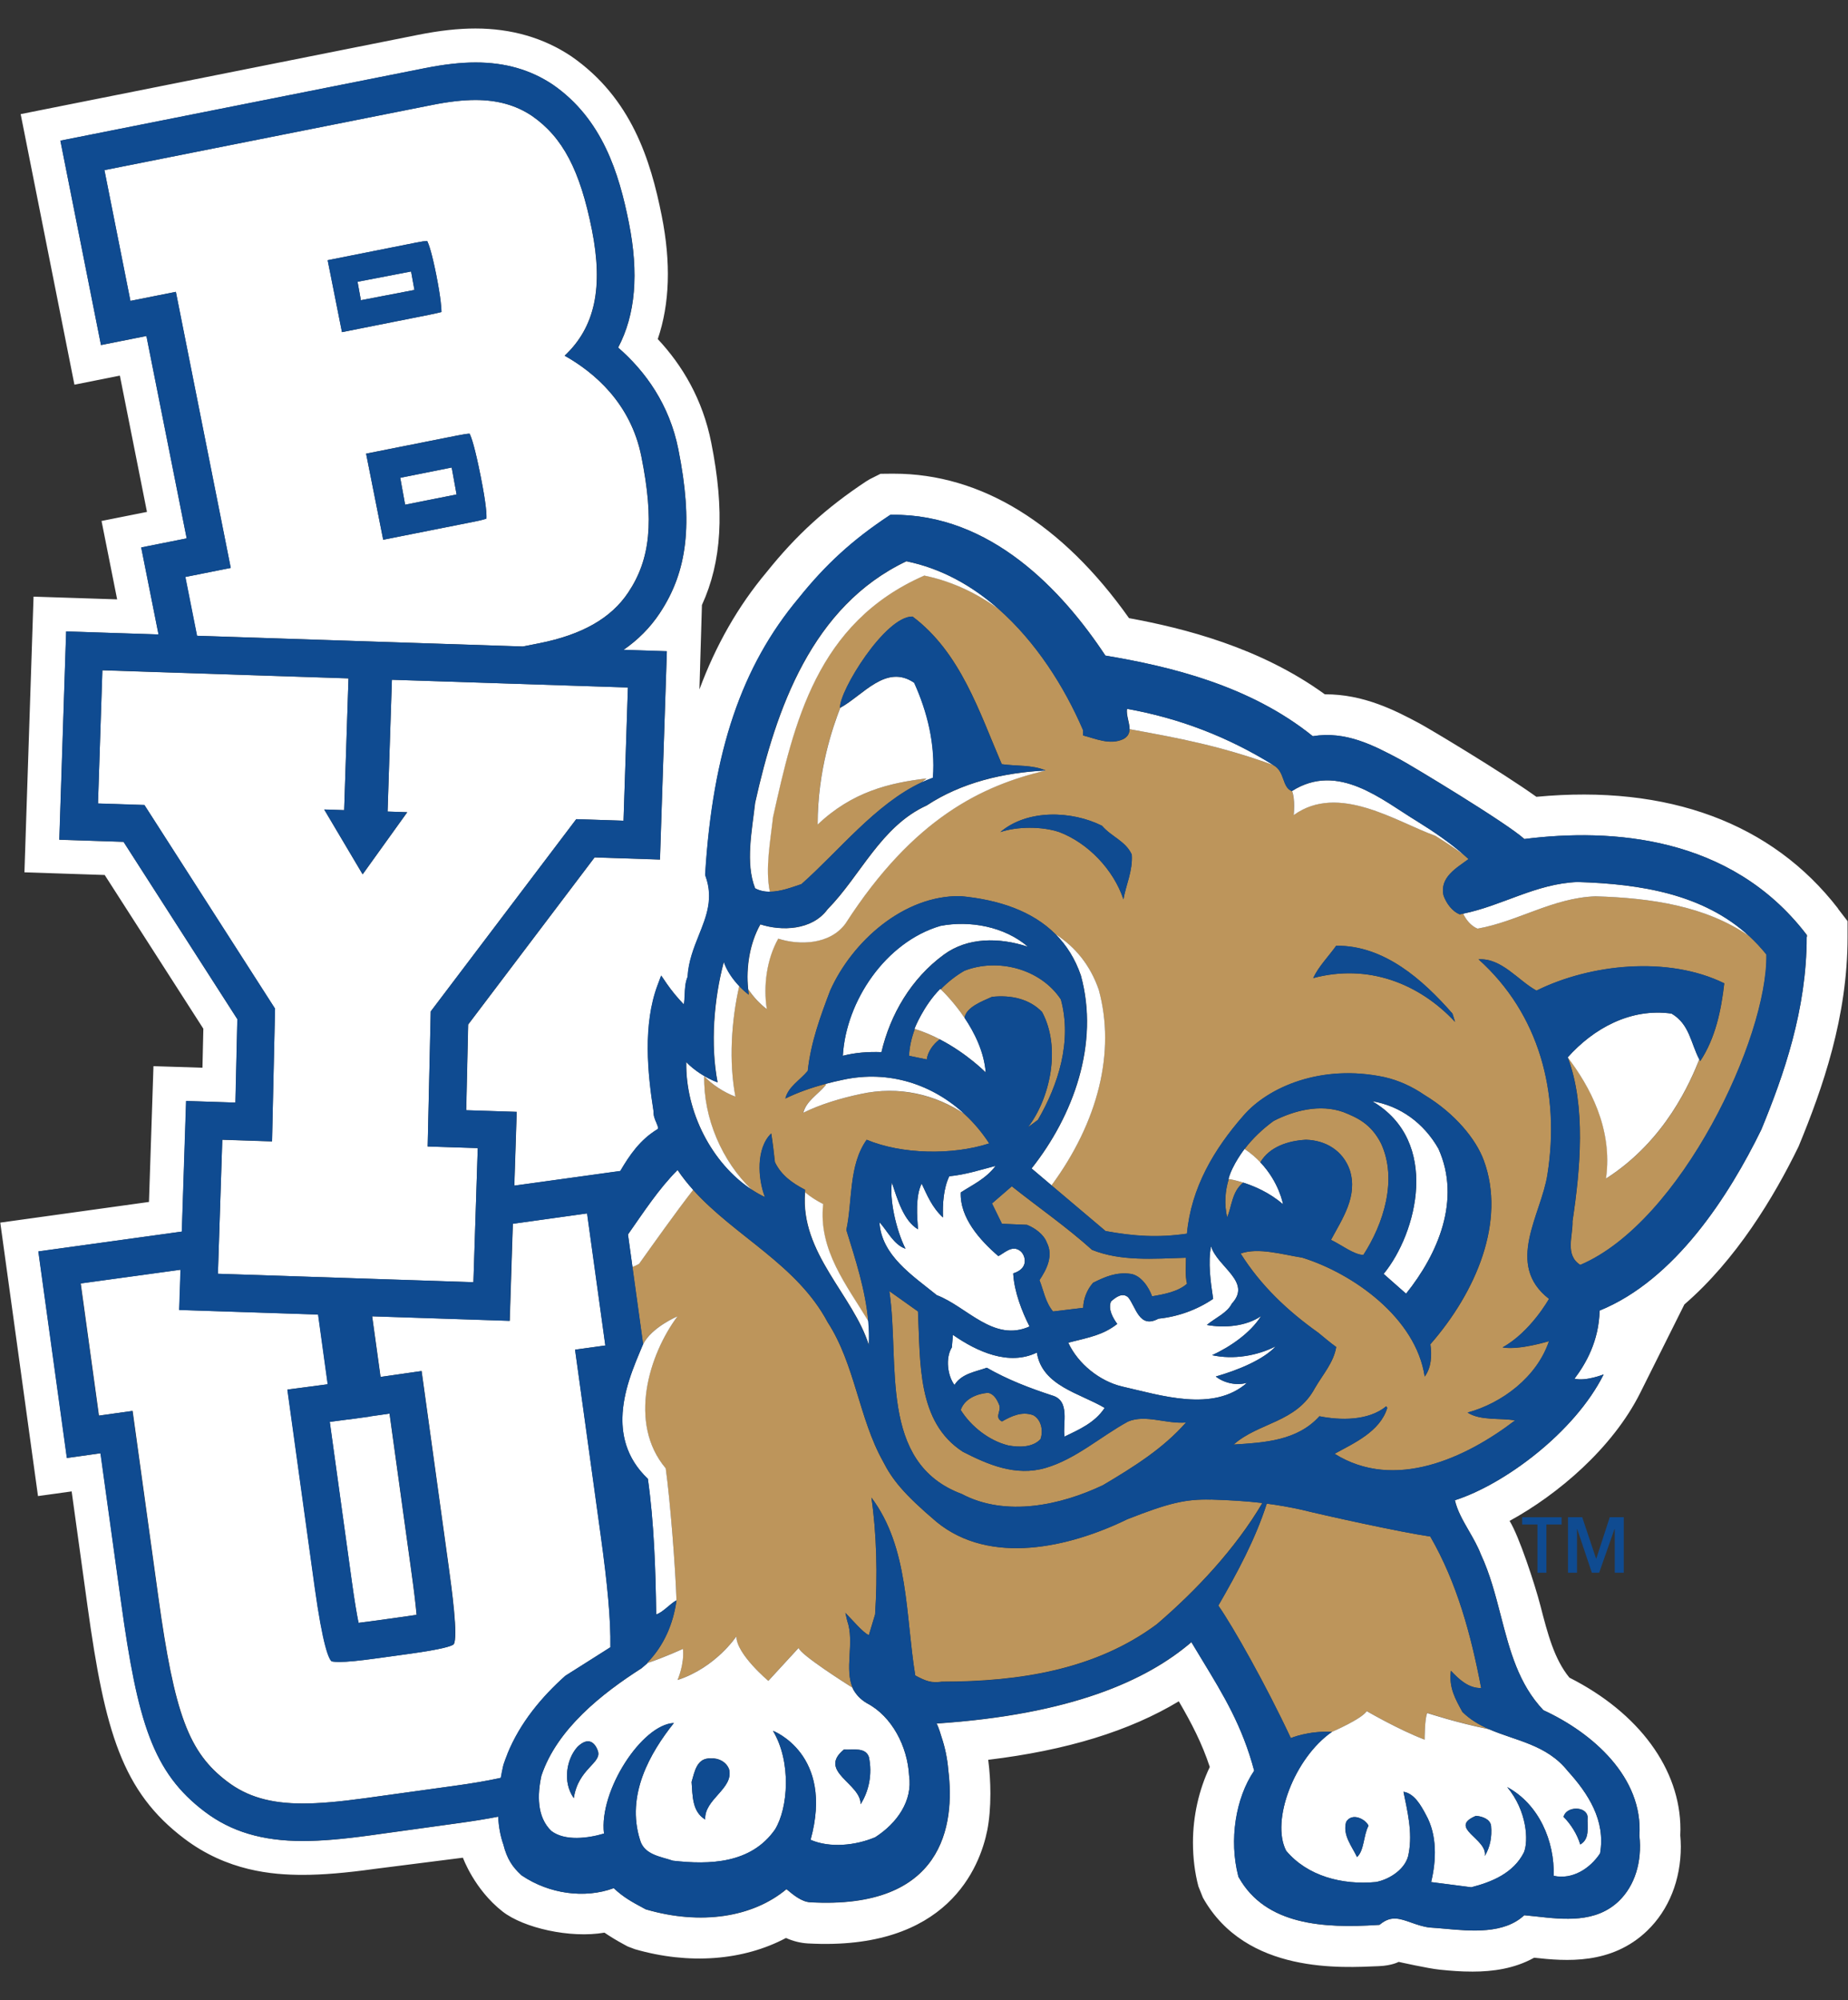
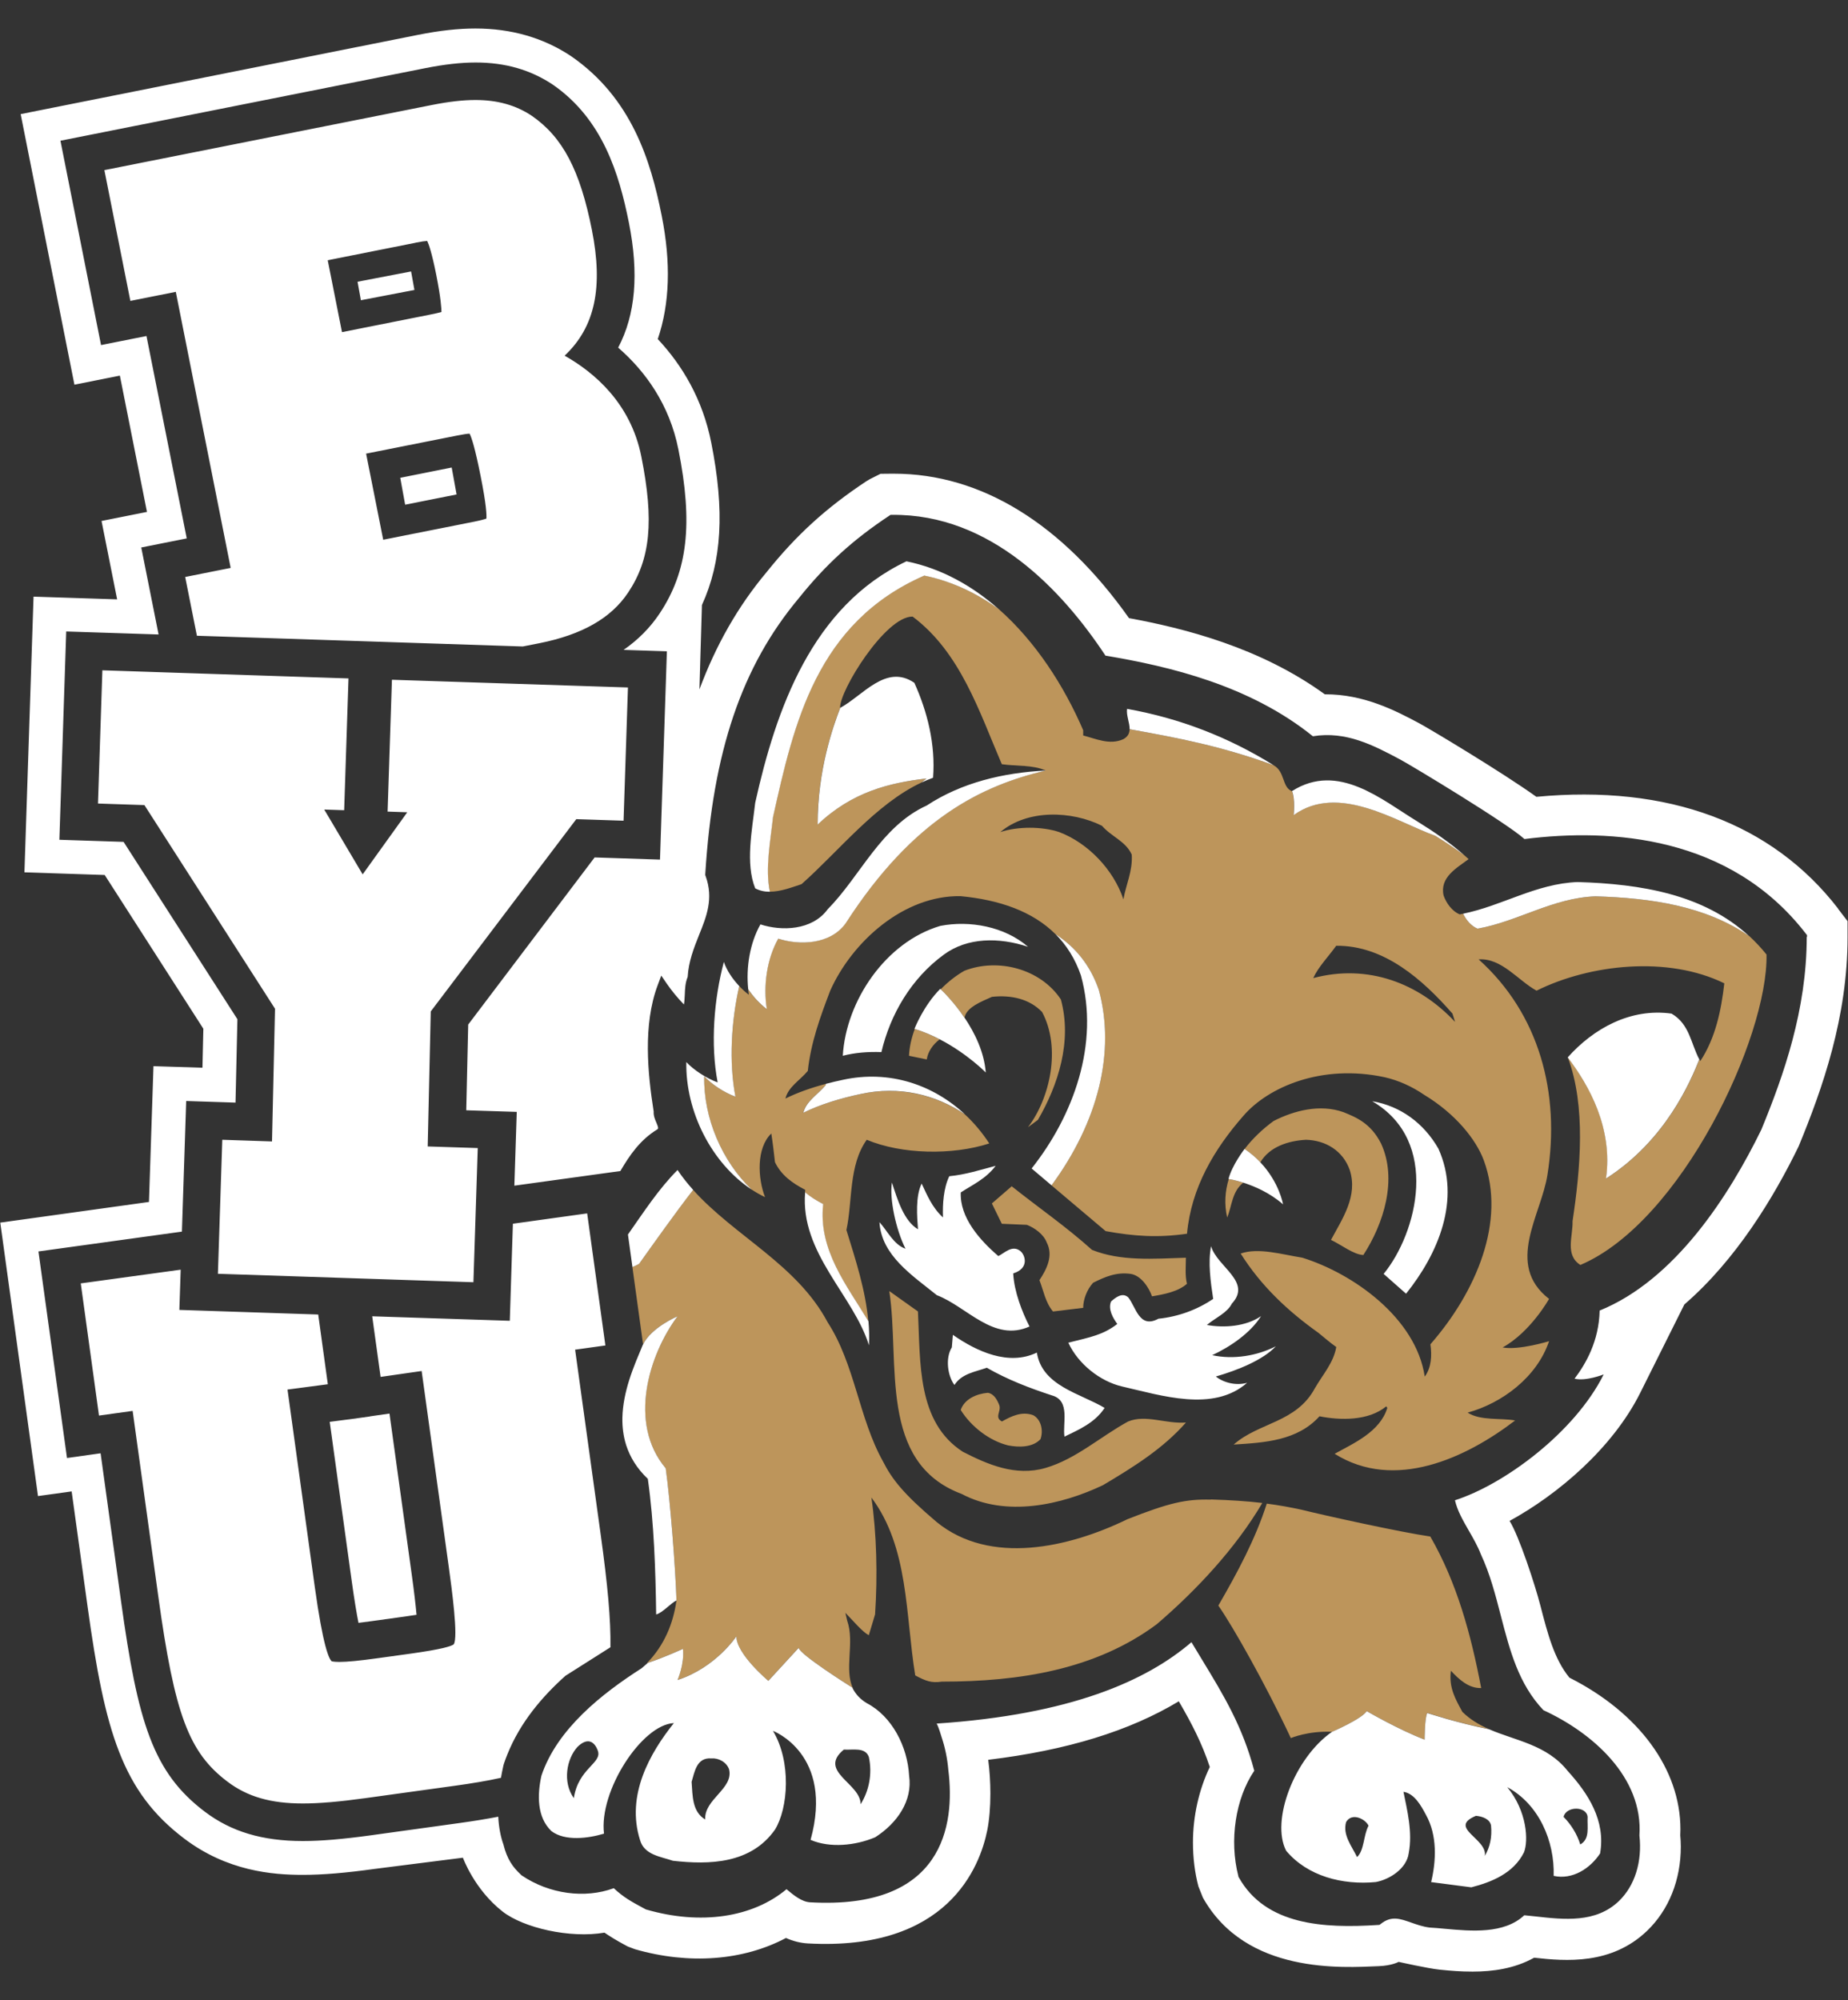
<svg xmlns="http://www.w3.org/2000/svg" id="a" viewBox="0 0 332.7 360">
  <rect x="0" y="0" width="332.7" height="360" fill="#333333" stroke="none" />
  <defs>
    <style>
      .b {
        fill: #bd955b;
      }

      .c {
        fill: #fff;
      }

      .d {
        fill: #0f4b91;
      }
    </style>
  </defs>
  <path class="b" d="M314.9,168.48c-7.8-5.4-17.67-6.86-27.67-7.15-7.71.28-13.89,4.51-21.22,5.82-1.16-.47-2.06-1.57-2.6-2.69h0c-.2.03-.4.08-.6.12-1.41-.56-2.44-2.06-2.91-3.38-.75-3.28,2.35-4.96,4.5-6.57-.26-.24-.53-.48-.81-.72-1.69-1.24-3.45-2.4-5.19-3.48-7.04-2.53-17.42-9.55-25.5-3.73,0,0,.29-2.94-.31-4.3-1.81-.68-1.21-3.53-3.32-4.67-9.68-3.53-17.23-4.91-25.91-6.48h0c-.01.7-.27,1.33-1.12,1.79-2.44,1.13-4.98-.09-7.23-.66v-.94c-3.41-7.92-8.52-15.92-15.23-21.83h0c-2.99-2.16-6.25-3.9-9.78-5.07-1.18-.39-2.38-.71-3.62-.96-19.41,8.49-23.46,26.57-27.23,43.47-.48,4.29-1.45,9.27-.57,13.45,1.95,0,3.99-.79,5.72-1.36,6.68-5.91,13.37-14.45,21.61-18.3.28-.25.57-.49.86-.72-6.7.79-13.38,2.41-19.59,8.3,0-9.82,2.77-17.6,4.07-21.01-.18-3.01,8.16-16.52,13.05-16.43,8.64,6.47,12.02,17.18,16.06,26.57,2.63.38,5.54.09,7.88,1.13-11.34,2.69-23.74,8.46-36.04,27.54-2.82,3.84-8.36,3.94-12.11,2.72-2.06,3.66-2.72,8.45-2.06,12.68-1.21-.91-2.41-2.17-3.33-3.55,0-.01,0-.02-.01-.03.03.34.08.67.13,1.01-.59-.44-1.18-.98-1.73-1.56-1.44,6.3-1.89,13.65-.7,19.9-2.05-.75-4.31-2.26-5.62-3.66-.14,7.55,3.22,15.3,8.53,20.37.79.51,1.59.98,2.43,1.37-1.31-3.37-1.6-8.82,1.13-11.45.28,1.78.47,3.47.66,5.16,1.14,2.36,3.1,3.76,5.45,4.98-.02.15-.02.3-.04.45h0c.94.82,2.04,1.49,3.24,2.11-.9,8.28,4.27,14.65,8.15,21.1h0c-.48-5.58-2.3-11.13-3.94-16.43,1.13-5.16.37-11.64,3.66-16.24,6.29,2.63,15.4,2.82,22.06.66-1.25-1.92-2.72-3.68-4.37-5.21-5.32-3.59-11.88-5.18-18.8-3.68-3.57.75-7.32,1.88-10.33,3.38.56-2.15,2.54-3.19,4.04-4.98.01-.08.02-.15.03-.23-2.58.68-5.12,1.57-7.27,2.64.55-2.15,2.53-3.19,4.03-4.97.56-5.16,2.25-9.76,4.04-14.46,3.95-8.82,13.24-17.18,23.47-17,6.95.66,12.94,2.71,17.09,6.85,3.51,2.27,6.22,5.51,7.77,9.99,3.08,11.21-.13,23.84-8.5,35.21l9.75,8.24c5.17.94,9.4,1.22,14.65.47.75-8.26,4.88-15.21,10.14-21.21,4.42-5.15,14.04-9.4,25.43-6.96,2.49.56,4.95,1.67,7.16,3.19,5.54,3.35,9.29,7.96,10.7,11.77,4.06,10.99-1.41,23.73-9.61,33.11.28,2.06.19,4.17-1.02,5.82-1.59-10.61-12.96-18.59-22.06-21.41-3.57-.56-7.89-1.87-11.08-.74,3.66,5.81,8.45,10.32,14,14.27,1.04.84,2.09,1.77,3.21,2.55-.47,2.82-2.44,4.97-3.85,7.42-3.35,6.23-10.11,6.14-14.62,10.14,5.63-.35,11.48-.7,15.45-5.09,3.75.75,8.82.85,12.02-1.79l.19.28c-1.31,4.32-6.1,6.38-9.48,8.26,10.8,6.77,23.66.76,32.49-6-2.63-.48-6.21.09-8.55-1.41,6.2-1.69,12.49-6.39,14.66-12.86,0,0-5.4,1.67-8.36,1.13,5.05-2.79,8.36-8.74,8.36-8.74-7.98-6.19-1.41-15.11-.29-22.34,2.35-14.74-1.5-29-12.39-38.77,4.14-.29,7.13,3.84,10.43,5.63,9.66-4.79,23.66-6.29,33.8-1.32-.55,4.84-1.59,9.86-4.32,13.99-.06-.1-.11-.19-.16-.3-1.56,3.88-6.01,14.56-16.8,21.45,1.27-9.03-2.99-16.68-6.89-21.81,3.29,8.82,2.26,20.09.85,29.48.08,2.72-1.41,6.1,1.41,7.88,18.15-7.71,33.79-40.94,33.51-55.87-.98-1.22-2.02-2.32-3.11-3.33M202.25,161.87c-1.78-5.35-6.38-10.14-11.55-12.1-3.09-1.04-7.51-1.04-10.61,0,4.88-4.14,12.86-3.86,18.31-1.13,1.69,1.97,4.22,2.72,5.35,5.17.19,3-1.03,5.35-1.5,8.07M236.42,176.05c.95-2.06,2.73-3.85,4.14-5.82,8.63-.09,15.58,6.1,20.93,12.21l.47,1.5c-6.48-6.95-15.68-10.52-25.54-7.89M186.85,201.58c3.66-6.28,6.2-14.17,4.14-21.69-3.67-5.54-11.36-7.51-17.37-5.16-1.54.88-2.98,2.02-4.26,3.33.43.41,2.39,2.33,4.28,5.13.34-1.91,3.09-2.93,4.95-3.77,3.47-.37,6.76.38,9.02,2.73,3.47,6.47,1.41,15.57-2.54,20.74l1.78-1.32ZM166.85,190.69c.19-1.4,1.13-2.71,2.25-3.56.03-.02.05-.04.07-.06-1.37-.71-2.88-1.37-4.48-1.86-.59,1.57-.96,3.2-1.04,4.82l3.19.66ZM217.97,269.92c-4.45-.12-7.49.57-14.99,3.52-10.53,5.13-24.72,8.36-34.34.52-6.02-5.1-8.03-7.69-9.68-10.93-4.34-7.77-5.05-17.47-9.95-25.02-5.54-10.43-16.7-15.46-24.23-23.84-3.18,4.08-7.33,9.94-9.73,13.31-.39.22-.79.4-1.2.58l1.92,13.89c1.5-3.05,6.2-5.03,6.2-5.03-5.13,6.85-8.98,19.24-2.13,27.36.8,5.61,1.77,17.95,1.95,23.78-.59,4.23-2.26,8.15-5.26,11.22,0,.03,0,.06-.01.1.04-.03.07-.06.09-.08,3.02-.99,6.33-2.53,6.33-2.53.32,2.72-.97,5.61-.97,5.61,6.9-2.25,10.59-7.86,10.59-7.86,0,3.21,5.76,8.01,5.76,8.01l5.45-5.93c.3,1.2,8.59,6.46,9.66,7.14.03.06.06.12.1.18h.04c-1.65-3.48.34-8.27-1.05-12.21l-.33-1.42c1.4,1.42,3.01,3.39,4.22,4.04l1.13-3.75c.47-7.05.28-14.55-.66-21.04,6.76,9.02,6.1,21.04,7.89,32.02,1.92,1.02,2.91,1.4,4.79,1.12,14,0,27.7-2.16,38.69-10.33,7.03-6.02,14.13-13.56,19.01-21.83-2.71-.32-5.7-.52-9.31-.63M261.22,300.73c1.41,1.51,3.19,3.19,5.44,3.1-1.83-9.62-4.35-18.93-9.16-27.27-5.34-.77-19.05-3.79-23.21-4.83-2.03-.44-4.05-.81-6.23-1.09-2.07,6.45-5.31,12.45-8.72,18.35,2.63,3.75,8.61,14.35,13.05,23.85,0,0,3.09-1.33,7.42-1.13,0,0,5.29-2.28,6.25-3.73,0,0,5.78,3.37,10.42,5.13,0,0,0-4.01.48-4.81,0,0,5.37,1.79,11.07,2.91-1.72-.75-3.34-1.7-4.75-3.08-1.22-2.26-2.48-4.32-2.07-7.42M245.44,225.9c3.66-5.63,6.19-13.61,3.19-20.09-1.85-3.62-4.41-4.68-6.76-5.63-4.22-1.51-8.91-.29-12.58,1.59-1.95,1.42-3.76,3.13-5.22,5.04,1.11.75,2.04,1.56,2.83,2.4,1.66-2.81,5.02-3.88,8.21-4.06,3.57.09,6.67,1.98,7.89,5.44,1.5,4.69-1.31,8.73-3.38,12.58,1.97.94,4.04,2.63,5.82,2.72M221.22,212.21c-.67,2.18-.84,4.51-.29,6.93.84-1.97.85-4.68,2.9-6.27-1.39-.44-2.39-.62-2.61-.66M184.88,220.46c1.4.56,3.01,1.69,3.57,3.19,1.22,2.35,0,4.79-1.32,6.77.75,1.88,1.04,3.94,2.44,5.64l5.44-.66c0-1.51.67-3.28,1.78-4.51,2.07-1.03,4.14-1.97,6.77-1.6,1.86.28,3.28,2.44,3.84,4.04,2.25-.38,4.7-.85,6.29-2.26-.37-1.5-.19-3.19-.19-4.69-5.92.19-11.73.66-16.9-1.41-4.7-4.22-9.49-7.5-14.46-11.45l-3.57,3.09,1.79,3.66,4.5.19ZM165.26,236.05l-5.16-3.67c1.97,12.86-2.07,30.89,13.04,36.52,7.98,4.23,17.94,1.98,25.44-1.59,5.54-3.29,10.8-6.57,14.93-11.27-3.66.28-7.23-1.5-10.42-.18-4.98,2.72-9.39,6.76-14.84,8.35-5.44,1.6-10.51-.66-14.92-2.91-8.26-5.35-7.61-15.96-8.07-25.25M172.96,253.78c1.87,3,5.16,5.55,8.54,6.38,1.97.38,4.42.38,5.82-1.12.56-1.59.1-3.56-1.31-4.32-2.06-.75-3.95.19-5.63,1.13-1.41-.75-.1-1.78-.47-2.92-.37-.94-.94-2.06-2.07-2.24-2.06.18-4.21,1.13-4.88,3.09" />
  <path class="c" d="M62.74,255.48l-3.38.44,3.97,28.72c.48,3.43.88,5.82,1.21,7.46,1.04-.13,1.96-.25,2.44-.32l5.92-.82c.8-.11,1.49-.21,2.09-.31-.15-1.68-.42-4.08-.9-7.51l-3.97-28.71-3.51.5v.02s-3.88.54-3.88.54v-.02ZM330.91,163.53c-11.9-15.4-30.62-22.35-54.31-20.11-6.16-4.42-19.36-12.32-21.1-13.24-4.25-2.27-9.98-5.25-16.99-5.21-11.65-8.45-25.34-11.89-35.25-13.71-12.05-17.03-26.65-26-42.33-26-.16,0-.32,0-.48,0l-1.93.02-1.95.98-.63.38c-7.22,4.78-12.59,9.68-17.91,16.32-5.18,6.17-9.17,13.21-12.11,21.13l.45-15.19c3.58-7.83,4.13-16.93,1.67-29.26-1.54-7.75-5.19-13.88-9.62-18.61,2.15-6.32,2.4-13.73.71-22.19-1.99-10-5.45-21.2-16.27-28.7-4.98-3.33-10.79-5.01-17.27-5.01-3.08,0-6.43.37-10.26,1.13L3.72,20.54l9.68,48.7,8.18-1.63,4.88,24.53-8.18,1.63,2.81,14.11-15.05-.49-1.64,49.62,14.45.48,17.76,27.67-.16,7.02-8.82-.28-.81,24.44L.05,220.06l6.79,49.22,6.06-.84,2.86,20.68c3.12,22.55,6.23,33.35,17.41,41.81,7.72,5.85,15.87,6.53,21.33,6.53,3.56,0,7.7-.34,13-1.08l15.84-2.01s2.03,5.69,7.14,9.69c3.76,2.94,12.14,4.87,18.34,3.8,1.09.74,2.21,1.42,3.4,2.06l.79.43,1.3.49c9.73,2.81,19.5,2.06,27.19-2.02,1.3.58,2.6.9,3.92.98,25.19,1.4,30.99-13.76,32.32-20.37.37-1.88.56-4.17.56-6.61,0-2.02-.13-4.09-.39-6.07,14.16-1.71,25.45-5.19,34.31-10.53,2.32,3.97,4.18,7.57,5.58,11.82-1.96,4.1-3.03,8.85-3.03,13.58,0,2.78.33,5.45.98,7.91l.81,2.03c7.78,13.86,25.2,12.59,31.68,12.33,2.39-.1,3.56-.77,3.56-.77,0,0,5.3,1.19,7.38,1.4,2.08.21,3.76.35,5.93.35,3.57,0,7.52-.51,11.08-2.5,5.67.63,13.91,1.34,20.36-4.86,3.9-3.76,6.05-9.14,6.05-15.14,0-.67-.04-1.35-.1-2.03.02-.36.03-.72.03-1.08,0-10.81-7.46-20.97-19.99-27.3-2.72-3.33-3.89-7.81-5.22-12.96-.99-3.84-3.86-12.57-5.55-15.25,8.7-4.75,18.55-13.11,23.52-23.04l7.95-15.92c9.3-8.03,16.09-19.24,20.56-28.43,4.36-10.56,8.82-23.3,8.82-37.71v-2.85l-1.73-2.25ZM325.27,168.63c0,13.1-4.12,24.86-8.17,34.69-5.78,11.84-15.51,27.05-29.11,32.57-.13,5.51-2.49,9.58-4.52,12.26,2.03.51,5.25-.77,5.25-.77-5.25,10.51-18.01,19.86-26.78,22.65.42,1.87,1.44,3.64,2.51,5.5.79,1.37,1.6,2.79,2.15,4.22,1.65,3.52,2.64,7.36,3.6,11.07,1.64,6.33,3.2,12.29,7.67,17,8.86,4.07,17.98,12.09,17.28,22.55.52,4.73-.82,9.03-3.69,11.8-4.16,4-9.92,3.34-14.99,2.77-.71-.07-1.38-.15-2.05-.21-3.63,3.4-9.53,2.87-14.3,2.43-.96-.08-1.87-.18-2.77-.22-1.22-.16-2.32-.55-3.29-.89-2.07-.73-3.57-1.26-5.47.23l-.23.18-.31.02c-9.65.62-20.17.09-25.02-8.56l-.07-.11-.02-.13c-1.66-6.45-.51-13.99,2.87-18.96-2.13-8.01-5.48-13.53-9.35-19.9l-1.96-3.24c-8.09,6.94-21.71,13.04-45.89,14.65.09.03.46.92.89,2.38.64,1.9,1.06,3.91,1.23,5.97,1.25,9.98-.91,25.17-24.87,23.82-1.53-.08-3-1.3-4.26-2.36-6.12,5.11-15.46,6.49-25.21,3.67l-.1-.03-.1-.05-.45-.24c-1.93-1.04-3.49-1.88-5.24-3.53-5.21,1.92-11.62,1.05-16.56-2.29l-.1-.07-.08-.09c-1.42-1.32-2.47-2.76-3.13-5.42-.5-1.4-.83-3.07-.93-5-2.15.42-4.45.79-6.9,1.13l-16.1,2.23c-5.03.69-8.89,1.02-12.18,1.02-7.28,0-12.9-1.68-17.66-5.29-9.32-7.05-12.05-16.04-15.06-37.8l-3.69-26.7-6.05.85-5.14-37.18,25.83-3.57.77-23.51,8.88.29.34-15.01-20.49-31.92-11.56-.38,1.23-37.49,16.63.54-3.12-15.66,8.19-1.63-7.25-36.43-8.18,1.63-7.31-36.78,65.67-13.06c3.43-.68,6.4-1.02,9.08-1.02,5.33,0,9.88,1.31,13.9,3.99,8.96,6.2,11.93,16.03,13.69,24.84,1.82,9.14,1.21,16.54-1.93,22.49,4.92,4.27,9.24,10.27,10.84,18.31,2.67,13.39,1.68,21.96-3.39,29.56-1.71,2.56-3.87,4.73-6.48,6.54l7.8.25-1.24,37.49-11.77-.39-22.76,30.08-.35,15.43,9.09.29-.43,13.28,18.91-2.61.17-.02c1.67-2.84,3.55-5.62,6.67-7.51.18-.15.22-.26-.18-1.2-.26-.59-.54-1.27-.49-2.01-1.08-6.85-1.95-15.59.72-22.73l.65-1.73,1.04,1.52c.83,1.2,1.91,2.52,3.04,3.68.09-.52.12-1.13.15-1.75.04-1.08.09-2.18.52-3.21.16-2.77,1.11-5.19,2.04-7.52,1.37-3.39,2.65-6.6,1.2-10.61l-.07-.19v-.19c1.37-22.08,6.57-37.39,16.83-49.65,4.87-6.08,9.73-10.51,16.28-14.85l.24-.16h.28c17.74-.2,30.65,13.58,38.42,25.34,11.51,1.92,25.99,5.35,37.34,14.51,5.98-.98,10.94,1.64,15.73,4.19,1.94,1.03,19.24,11.45,22.36,14.31,15.71-1.98,37.08-.56,50.67,17.04l.2.25v.34ZM300.93,182.44c-7.41-1.04-14.08,2.71-18.69,7.88,3.9,5.13,8.16,12.78,6.89,21.81,10.79-6.89,15.24-17.57,16.8-21.45-1.53-2.86-1.73-6.34-5-8.24M263.41,164.46h0c.54,1.12,1.44,2.22,2.6,2.69,7.33-1.31,13.52-5.54,21.22-5.82,10,.29,19.86,1.75,27.66,7.15-8.17-7.51-19.44-9.38-30.87-9.72-7.48.28-13.56,4.27-20.62,5.7M203.38,131.25c8.68,1.58,16.24,2.96,25.91,6.48-8.16-5.07-16.9-8.45-26.38-10.14-.17,1.17.48,2.51.46,3.66h0ZM167.98,139.99c.47-6-1.03-11.92-3.37-17.09-5.08-3.47-9.21,2.26-13.34,4.51-1.31,3.41-4.07,11.18-4.07,21.01,6.2-5.89,12.88-7.51,19.59-8.3-.29.24-.58.47-.86.72.68-.32,1.36-.6,2.05-.85M185.73,210.32l3.58,3.03c8.37-11.37,11.58-24,8.5-35.21-1.55-4.47-4.25-7.71-7.77-9.99,1.97,1.97,3.53,4.42,4.56,7.42,3.39,12.3-1.36,25.27-8.87,34.74M144.95,214.61h0c-.92,10.93,8.71,18.54,11.49,27.53.08-1.44.04-2.88-.09-4.32-3.88-6.45-9.06-12.82-8.15-21.1-1.2-.62-2.3-1.3-3.24-2.11M135.31,214.1c-5.31-5.07-8.67-12.83-8.53-20.37,1.31,1.4,3.56,2.91,5.62,3.66-1.19-6.25-.75-13.6.69-19.9-1.2-1.27-2.25-2.81-2.77-4.35-1.78,6.66-2.44,14.84-1.12,21.68-2.07-.75-4.33-2.25-5.64-3.66-.17,8.97,4.61,18.24,11.74,22.94M134.72,178.08c.92,1.37,2.11,2.63,3.33,3.55-.66-4.23,0-9.02,2.06-12.68,3.75,1.22,9.3,1.12,12.11-2.72,12.29-19.07,24.69-24.85,36.04-27.54-7.61.38-15.12,2.16-21.41,6.29-8.26,3.75-11.92,12.68-17.84,18.68-2.82,3.85-8.35,3.95-12.11,2.72-1.9,3.38-2.61,7.71-2.2,11.67,0,0,.01.02.01.03M138.6,160.52c-.87-4.18.1-9.16.57-13.45,3.77-16.9,7.82-34.98,27.23-43.47,1.23.25,2.44.57,3.61.96,3.53,1.16,6.79,2.9,9.78,5.07h0c-4.75-4.19-10.3-7.31-16.6-8.6-17,8.08-23.47,26.57-27.23,43.47-.56,4.97-1.79,10.88,0,15.39.84.45,1.72.62,2.63.62M173.75,200.6c-5.74-5.36-13.62-8.07-22.01-6.24-1.01.21-2.03.45-3.05.72-.01.08-.02.16-.03.23-1.5,1.79-3.47,2.83-4.04,4.98,3.01-1.5,6.76-2.63,10.33-3.38,6.92-1.51,13.49.08,18.8,3.68M185.07,170.41c-4.23-3.66-10.51-4.78-15.78-3.76-9.86,2.91-16.99,13.52-17.56,23.38,2.17-.56,4.51-.75,6.95-.66,1.59-6.76,5.34-13.24,11.26-17.56,4.22-3.1,9.9-3.14,15.12-1.4M115.06,227.48c2.4-3.37,6.55-9.22,9.73-13.31-1.01-1.13-1.96-2.31-2.81-3.58-3.43,3.44-6.12,7.62-8.93,11.61l.81,5.86c.41-.17.81-.36,1.2-.58M256.49,313.12c-4.65-1.76-10.43-5.13-10.43-5.13-.96,1.45-6.25,3.72-6.25,3.72-6.77,4.69-11.06,16-8.26,21.41,3.85,4.59,10.14,6.2,16.14,5.63,2.54-.47,5.54-2.44,5.92-5.16.74-3.85-.29-7.79-.94-11.08,1.97.29,3.19,2.53,4.04,4.13,2.06,3.67,1.87,8.27.94,12.12l7.23.94c3.67-.94,7.61-2.53,9.48-6.29.84-2.06.56-7.46-3.01-11.74,5.74,3.09,8.55,9.76,8.36,15.97,3.38.75,6.57-1.32,8.36-4.04,1.03-5.92-2.16-10.8-5.83-14.84-3.79-4.76-9.36-5.42-14.18-7.52,0,0-.01,0-.02,0-5.7-1.13-11.08-2.91-11.08-2.91-.48.8-.48,4.81-.48,4.81M244.31,334.25c-.94-1.97-2.62-3.94-1.97-6.29,1.03-1.79,3.47-.57,4.04.65-.94,1.78-.75,4.42-2.06,5.64M285.82,327.02c-.1,1.88.46,3.95-1.32,4.97-.57-1.87-1.69-3.65-3.01-4.97.48-1.97,4.13-1.97,4.33,0M265.72,326.83c1.12.1,2.53.56,2.72,1.78.19,2.07-.19,3.85-1.13,5.44.56-3.09-6.76-5.07-1.59-7.22M253.14,232.85c5.73-7.14,9.96-16.9,5.82-26.1-2.63-4.6-6.85-7.69-11.92-8.54,12.34,7.19,8.08,23.75,2.06,31.08l4.04,3.57ZM185.35,238.76c-1.33-2.59-2.77-6.27-2.94-9.56,2.89-.89,2.19-3.21,1.36-3.96-1.51-1.32-3.01.38-4.04.84-3.38-2.91-6.95-6.95-6.76-11.45,2.16-1.41,4.51-2.44,6.28-4.79-2.82.74-5.44,1.59-8.35,1.87-1.03,2.16-1.22,4.98-1.13,7.42-1.97-1.79-2.91-4.13-3.84-6.1-1.14,2.3-.83,5.98-.66,8.23-2.53-1.5-3.69-5.29-4.69-8.42-.47,2.91.69,8.42,2.44,11.92-2.16-.75-3.29-3.28-4.69-4.78.37,6.01,5.91,9.57,10.33,13.14,5.44,2.07,10.23,8.55,16.71,5.63M218.21,243.93c3.28-1.51,6.94-4.03,8.82-7.04-2.71,1.87-6.66,2.16-9.76,1.59,1.6-1.32,3.66-2.16,4.51-3.85,3.66-3.94-2.63-6.57-3.75-10.32-.57,2.91-.09,6.38.38,9.48-2.91,1.97-6.29,3.2-9.86,3.57-3.47,1.88-4.04-2.16-5.44-3.85-1.03-.94-2.25,0-3.09.75-.57,1.41.37,3,1.13,4.04-2.54,1.96-4.76,2.36-8.82,3.37,1.78,3.85,5.72,6.95,9.66,7.88,7.04,1.6,16.44,4.7,22.53-.66-1.97.56-4.22,0-5.63-1.13,3.94-1.13,8.54-3,10.8-5.44-3.29,1.69-7.6,2.45-11.45,1.6M186.67,243.45c-5.07,2.45-10.8-.18-15.12-3.19l-.19,2.26c-1.22,1.96-.74,5.16.47,6.76,1.32-2.06,3.75-2.35,5.82-3.1,3.75,2.15,7.7,3.66,11.73,4.98,3.38.93,1.88,5.07,2.26,7.42,2.53-1.23,5.44-2.45,7.23-5.17-4.41-2.63-11.26-3.94-12.2-9.96M173.64,183.19c-1.89-2.81-3.86-4.73-4.28-5.13-.06-.05-.08-.08-.08-.08-3.04,3.05-4.65,7.21-4.65,7.21.02,0,.05.01.08.02,1.59.49,3.1,1.14,4.48,1.86,4.96,2.57,8.28,5.97,8.28,5.97-.29-3.73-2.02-7.19-3.81-9.85M224.08,206.81s-.01,0-.02-.01c0,0-2.24,2.88-2.89,5.41,0,0,.02,0,.05,0,.22.04,1.22.21,2.61.66.13.04.27.08.41.13.89.31,1.92.71,2.98,1.25,1.25.64,2.56,1.46,3.77,2.52,0,0-.66-3.94-4.08-7.56-.79-.84-1.72-1.65-2.83-2.4M116.63,266.19c1.12,7.87,1.4,16.62,1.5,24.4,1.17-.31,2.69-2.09,3.66-2.53-.18-5.83-1.15-18.16-1.94-23.78-6.85-8.12-3-20.51,2.13-27.36,0,0-4.7,1.99-6.2,5.04-.03.06-.06.12-.09.19-.69,1.67-1.65,3.84-2.42,6.27-.66,2.11-1.17,4.42-1.22,6.78-.03,1.63.17,3.29.68,4.91.68,2.11,1.9,4.18,3.91,6.08M101.79,301.63l4.12-2.61,3.99-2.53c.08-4.96-.52-11.36-1.74-20.16l-4.62-33.4,5.45-.76-3.28-23.77-13.37,1.86-.13,3.93-.43,13.54-20.84-.68-3.93-.13,1.51,10.91,7.39-1.06,4.91,35.45c.47,3.43,1.73,12.57.86,13.75-.41.33-2.09.88-7.82,1.68l-5.93.82c-3.32.46-5.43.66-6.84.66-1.1,0-1.35-.13-1.35-.1-.51-.39-1.58-2.66-3.08-13.48l-4.9-35.44,7.26-.96-1.73-12.55-3.93-.13-21.07-.7.11-3.31.13-3.93-17.99,2.47,3.28,23.79,6.06-.84,4.62,33.4c2.93,21.22,5.49,28.08,12.45,33.33,3.58,2.71,7.77,3.93,13.58,3.93,2.96,0,6.53-.31,11.25-.96l16.11-2.23c3.06-.42,5.81-.88,8.3-1.43.11-.63.23-1.27.38-1.94l.08-.36.11-.35c.18-.55.39-1.09.61-1.63,2.28-5.67,6.22-10.33,10.45-14.1M156.05,306.55c-1.19-.7-1.98-1.6-2.52-2.62-.03-.06-.06-.12-.09-.18-1.08-.68-9.37-5.94-9.66-7.14l-5.45,5.93s-5.76-4.81-5.76-8.01c0,0-3.69,5.61-10.59,7.86,0,0,1.28-2.89.97-5.61,0,0-3.32,1.54-6.33,2.53-.02.02-.05.04-.09.08-.12.11-.34.29-.54.47-.22.19-.42.36-.49.42-7.04,4.5-15.21,10.89-18.03,19.34-.74,3.39-.84,7.42,1.79,9.95,2.44,1.88,6.67,1.32,9.48.47-.94-7.69,6.82-19.63,12.58-19.9-4.31,5.4-8.64,12.96-6.1,21.03.75,2.72,3.75,3,5.92,3.75,6.57.75,14.08.56,18.4-5.63,2.35-3.85,2.97-12.15-.38-17.75,0,0,11.04,4.16,6.77,19.62,3.47,1.5,8.08,1.04,11.64-.47,3.95-2.53,6.76-6.57,6.1-11.08-.28-5.25-3.09-10.7-7.61-13.05M103.3,323.64c-2.07-2.91-1.28-7.08.66-9.21,1.91-1.87,3.12-.84,3.66.66.85,2.26-3.5,3.15-4.31,8.55M126.96,327.49c-2.36-1.41-2.26-4.23-2.45-6.77.56-1.88.93-4.42,3.56-4.22,1.32-.1,2.72.66,3.19,1.96.85,3.48-4.5,5.36-4.3,9.02M154.93,324.76c.1-3.75-7.8-5.91-3.01-9.85,1.69.1,3.85-.47,4.5,1.32.67,3.09,0,6.2-1.5,8.54M74.61,52.19l-.6-3.33-9.64,1.85.6,3.33,9.64-1.85ZM82.2,89l-.88-4.85-9.26,1.85.88,4.84,9.26-1.84ZM263.6,153.92c-2.55-2.24-5.51-4.26-8.4-6.05-6.42-3.89-14.27-10.77-22.6-5.48,0,0,0,0,.01.02.6,1.36.3,4.3.3,4.3,8.08-5.82,18.46,1.2,25.5,3.73,1.74,1.08,3.5,2.24,5.19,3.48,0,0,0,0,0,0M39.44,114.56l37.65,1.24,17.03.56,3-.59c7.66-1.53,12.89-4.5,15.96-9.11,4.03-6.02,4.7-12.89,2.38-24.48-1.91-9.64-8.54-15.19-13.81-18.16,5.5-5.17,6.96-12.31,4.91-22.64-2.14-10.75-5.25-16.68-10.81-20.53-2.87-1.92-6.2-2.85-10.15-2.85-2.23,0-4.76.29-7.76.88l-59.05,11.74,4.68,23.54,8.18-1.63,9.88,49.69-8.19,1.63,2.11,10.58,3.97.13ZM84.54,78.05c.34.65.97,2.5,2.01,7.75,1,5.03,1.07,6.88,1.02,7.54-.29.11-.93.3-2.22.56l-16.36,3.25-3.08-15.5,16.36-3.25c1.03-.2,1.8-.33,2.28-.35M74.83,43.68c1.05-.21,1.69-.29,2.08-.31.28.57.83,2.09,1.63,6.1.85,4.3.93,6.07.94,6.69-.44.13-1.13.28-2.06.47l-15.85,3.15-2.57-12.94,15.84-3.15ZM86.02,206.64l-9.02-.29.55-24.3,26.2-34.61,8.51.28.79-23.98-42.49-1.39-.78,23.73,3.54.12-8.03,11.18-6.92-11.67,3.59.12.78-23.72-44.31-1.46-.79,23.98,8.36.28,23.51,36.65-.54,23.89-8.95-.3-.79,24.12,46,1.52.78-24.13Z" />
-   <path class="d" d="M68.99,97.15l16.36-3.25c1.3-.25,1.93-.44,2.22-.55.05-.66-.02-2.51-1.02-7.54-1.04-5.25-1.68-7.11-2.01-7.75-.48.02-1.24.14-2.28.35l-16.35,3.25,3.08,15.5ZM81.32,84.15l.88,4.85-9.27,1.84-.88-4.84,9.26-1.85ZM77.41,56.62c.94-.19,1.63-.35,2.07-.47,0-.62-.09-2.38-.94-6.69-.8-4-1.35-5.52-1.63-6.09-.38.02-1.03.1-2.08.31l-15.85,3.15,2.58,12.95,15.84-3.15ZM74.01,48.86l.6,3.33-9.64,1.85-.6-3.32,9.64-1.85ZM325.07,168.04c-13.59-17.6-34.96-19.01-50.67-17.03-3.11-2.87-20.42-13.28-22.36-14.32-4.78-2.54-9.75-5.17-15.72-4.19-11.34-9.16-25.83-12.59-37.34-14.51-7.77-11.76-20.68-25.54-38.42-25.34h-.28s-.24.16-.24.16c-6.55,4.33-11.42,8.78-16.28,14.85-10.26,12.26-15.45,27.57-16.82,49.65v.19s.06.19.06.19c1.45,4,.17,7.21-1.19,10.61-.93,2.33-1.89,4.74-2.04,7.52-.43,1.02-.47,2.13-.52,3.21-.03.62-.05,1.23-.15,1.75-1.12-1.16-2.21-2.48-3.04-3.68l-1.04-1.52-.65,1.73c-2.67,7.13-1.8,15.88-.72,22.73-.04.74.23,1.42.5,2.01.41.95.36,1.06.18,1.21-3.12,1.89-5,4.66-6.67,7.5l-.17.02-18.91,2.62.43-13.28-9.09-.3.35-15.42,22.77-30.09,11.77.39,1.24-37.49-7.81-.26c2.61-1.8,4.77-3.97,6.48-6.54,5.07-7.59,6.06-16.16,3.39-29.55-1.6-8.04-5.91-14.04-10.84-18.31,3.14-5.94,3.75-13.35,1.93-22.49-1.75-8.81-4.72-18.63-13.68-24.83-4.02-2.69-8.57-3.99-13.9-3.99-2.68,0-5.64.33-9.08,1.01L10.86,25.31l7.31,36.79,8.18-1.63,7.25,36.43-8.19,1.63,3.12,15.66-16.63-.54-1.23,37.48,11.56.38,20.49,31.92-.35,15.02-8.88-.29-.77,23.51-25.83,3.57,5.13,37.18,6.05-.85,3.7,26.7c3,21.76,5.74,30.75,15.06,37.8,4.76,3.61,10.37,5.28,17.66,5.28,3.28,0,7.15-.32,12.18-1.02l16.11-2.23c2.45-.33,4.74-.7,6.9-1.12.1,1.92.43,3.59.93,4.99.66,2.67,1.71,4.11,3.13,5.43l.08.09.1.07c4.93,3.34,11.35,4.21,16.56,2.28,1.75,1.64,3.3,2.49,5.24,3.53l.45.24.09.05.1.02c9.75,2.82,19.09,1.44,25.21-3.67,1.27,1.06,2.74,2.27,4.27,2.36,23.95,1.35,26.11-13.85,24.86-23.82-.16-2.06-.58-4.07-1.23-5.97-.43-1.46-.81-2.35-.89-2.38,24.17-1.61,37.8-7.71,45.89-14.65l1.96,3.25c3.87,6.37,7.22,11.88,9.35,19.9-3.37,4.96-4.53,12.51-2.87,18.96l.03.13.07.11c4.86,8.64,15.38,9.18,25.02,8.56l.31-.02.23-.18c1.91-1.49,3.4-.96,5.47-.23.98.34,2.07.74,3.29.89.91.05,1.81.15,2.77.22,4.77.44,10.68.97,14.31-2.43.66.07,1.34.15,2.05.21,5.08.57,10.83,1.23,14.99-2.76,2.86-2.77,4.2-7.06,3.68-11.8.71-10.45-8.42-18.47-17.28-22.54-4.47-4.71-6.03-10.67-7.67-17-.96-3.71-1.96-7.55-3.6-11.07-.54-1.43-1.36-2.85-2.15-4.22-1.08-1.86-2.1-3.63-2.52-5.5,8.78-2.79,21.53-12.14,26.79-22.65,0,0-3.21,1.29-5.25.78,2.03-2.69,4.39-6.75,4.52-12.26,13.6-5.53,23.33-20.74,29.11-32.57,4.06-9.83,8.17-21.59,8.17-34.69v-.33l-.2-.26ZM41.55,102.21l-9.88-49.68-8.18,1.63-4.68-23.54,59.05-11.74c2.99-.6,5.53-.88,7.76-.88,3.95,0,7.27.93,10.15,2.85,5.55,3.85,8.67,9.79,10.81,20.53,2.06,10.34.59,17.47-4.91,22.65,5.27,2.97,11.91,8.52,13.82,18.15,2.31,11.6,1.64,18.47-2.38,24.48-3.08,4.61-8.3,7.59-15.96,9.11l-3,.6-17.03-.56-37.65-1.24-3.98-.13-2.1-10.59,8.18-1.63ZM40.03,205.13l8.95.3.54-23.9-23.52-36.65-8.36-.27.79-23.98,44.31,1.46-.78,23.72-3.6-.12,6.92,11.67,8.02-11.17-3.53-.12.78-23.72,42.49,1.39-.79,23.98-8.51-.28-26.2,34.61-.55,24.31,9.02.29-.78,24.13-46-1.52.79-24.12ZM66.63,254.94l3.52-.5,3.97,28.71c.48,3.43.75,5.83.9,7.51-.6.09-1.3.19-2.1.31l-5.92.82c-.49.07-1.4.19-2.44.31-.34-1.64-.74-4.03-1.21-7.46l-3.97-28.71,3.38-.45v.02s3.89-.53,3.89-.53v-.02ZM91.33,315.73c-.22.53-.42,1.07-.61,1.63l-.11.34-.09.36c-.15.67-.27,1.31-.38,1.94-2.48.55-5.23,1.01-8.3,1.43l-16.1,2.23c-4.72.65-8.29.96-11.26.96-5.81,0-10-1.21-13.58-3.93-6.95-5.25-9.51-12.11-12.45-33.33l-4.62-33.4-6.06.85-3.28-23.79,17.99-2.47-.13,3.93-.11,3.31,21.08.69,3.93.13,1.73,12.55-7.26.96,4.9,35.44c1.5,10.82,2.57,13.09,3.08,13.48,0-.03.25.1,1.35.1,1.4,0,3.52-.2,6.84-.66l5.93-.82c5.73-.8,7.41-1.35,7.82-1.68.88-1.17-.38-10.32-.86-13.75l-4.9-35.45-7.39,1.06-1.51-10.91,3.92.13,20.84.69.44-13.55.13-3.92,13.37-1.87,3.29,23.77-5.45.75,4.61,33.4c1.22,8.8,1.83,15.19,1.75,20.16l-3.99,2.53-4.12,2.6c-4.23,3.78-8.17,8.44-10.46,14.11M208.26,292.38c-10.99,8.17-24.69,10.33-38.69,10.33-1.88.28-2.87-.1-4.79-1.12-1.78-10.99-1.13-23.01-7.89-32.02.94,6.49,1.13,13.99.66,21.04l-1.13,3.74c-1.21-.65-2.82-2.62-4.22-4.04l.33,1.42c1.39,3.94-.6,8.73,1.05,12.2h-.04c.53,1.02,1.32,1.92,2.52,2.62,4.51,2.35,7.32,7.79,7.61,13.05.66,4.51-2.15,8.54-6.1,11.08-3.56,1.5-8.17,1.97-11.64.46,4.27-15.45-6.77-19.62-6.77-19.62,3.35,5.6,2.73,13.9.37,17.75-4.31,6.19-11.82,6.38-18.39,5.63-2.17-.75-5.16-1.03-5.92-3.76-2.54-8.07,1.8-15.62,6.1-21.03-5.75.27-13.52,12.21-12.58,19.9-2.82.85-7.04,1.41-9.49-.47-2.63-2.53-2.52-6.56-1.78-9.95,2.82-8.46,10.99-14.84,18.03-19.34.06-.06.27-.23.49-.42.2-.17.42-.36.54-.47,0-.03,0-.07.01-.1,3-3.07,4.67-7,5.26-11.23-.98.45-2.49,2.22-3.66,2.54-.1-7.79-.38-16.53-1.5-24.41-2.01-1.9-3.23-3.96-3.9-6.07-.52-1.63-.71-3.28-.68-4.92.05-2.36.55-4.67,1.22-6.78.76-2.42,1.72-4.59,2.42-6.27.03-.06.06-.13.09-.19l-1.92-13.89-.81-5.86c2.8-3.99,5.5-8.16,8.93-11.6.85,1.27,1.8,2.45,2.81,3.58,7.52,8.38,18.68,13.41,24.23,23.84,4.9,7.55,5.6,17.26,9.95,25.02,1.65,3.24,3.66,5.82,9.68,10.93,9.63,7.83,23.81,4.6,34.34-.52,7.49-2.94,10.53-3.63,14.99-3.52,3.61.1,6.59.31,9.31.62-4.88,8.27-11.99,15.81-19.01,21.83M160.57,212.85c1.01,3.12,2.16,6.92,4.7,8.41-.16-2.24-.49-5.93.66-8.22.93,1.97,1.87,4.32,3.84,6.1-.1-2.44.09-5.26,1.13-7.42,2.91-.28,5.54-1.13,8.35-1.87-1.78,2.34-4.13,3.38-6.28,4.78-.19,4.51,3.38,8.54,6.76,11.46,1.03-.47,2.53-2.17,4.04-.85.84.75,1.54,3.06-1.36,3.95.17,3.29,1.62,6.97,2.95,9.56-6.48,2.91-11.27-3.56-16.71-5.63-4.41-3.58-9.95-7.13-10.33-13.14,1.4,1.5,2.54,4.04,4.69,4.78-1.75-3.51-2.9-9.01-2.44-11.92M177.45,193.04s-3.32-3.4-8.28-5.97c-.02.02-.04.04-.07.06-1.12.85-2.06,2.16-2.25,3.56l-3.19-.66c.08-1.63.45-3.25,1.04-4.82-.03-.01-.05-.02-.08-.02,0,0,1.61-4.17,4.65-7.21,0,0,.03.03.09.08,1.29-1.31,2.73-2.44,4.26-3.33,6-2.34,13.7-.37,17.37,5.16,2.06,7.52-.48,15.41-4.14,21.69l-1.78,1.32c3.95-5.17,6.01-14.27,2.54-20.74-2.26-2.35-5.55-3.1-9.02-2.73-1.86.83-4.61,1.85-4.95,3.77,1.79,2.66,3.52,6.12,3.81,9.85M158.69,189.38c-2.44-.09-4.79.1-6.95.66.57-9.86,7.7-20.47,17.56-23.38,5.27-1.03,11.55.1,15.77,3.75-5.22-1.73-10.89-1.69-15.11,1.41-5.92,4.32-9.67,10.8-11.26,17.56M213.71,231.06c-1.6,1.41-4.04,1.88-6.29,2.26-.56-1.59-1.97-3.76-3.84-4.04-2.63-.37-4.7.56-6.77,1.6-1.12,1.22-1.78,3-1.78,4.51l-5.44.66c-1.4-1.69-1.69-3.76-2.44-5.64,1.32-1.97,2.53-4.41,1.32-6.76-.56-1.5-2.17-2.63-3.57-3.19l-4.5-.19-1.79-3.66,3.57-3.09c4.97,3.94,9.76,7.23,14.46,11.45,5.17,2.07,10.98,1.59,16.9,1.41,0,1.5-.18,3.19.19,4.69M218.02,224.3c1.13,3.76,7.42,6.39,3.76,10.32-.85,1.7-2.91,2.54-4.51,3.85,3.1.57,7.04.29,9.76-1.59-1.87,3.01-5.54,5.54-8.82,7.04,3.85.85,8.17.09,11.46-1.6-2.25,2.45-6.86,4.32-10.8,5.44,1.41,1.13,3.67,1.7,5.63,1.13-6.09,5.35-15.49,2.26-22.53.66-3.94-.94-7.89-4.03-9.67-7.88,4.06-1.02,6.28-1.41,8.83-3.38-.75-1.04-1.7-2.63-1.13-4.04.85-.75,2.06-1.69,3.1-.75,1.4,1.69,1.97,5.73,5.44,3.85,3.57-.38,6.95-1.6,9.86-3.57-.47-3.09-.94-6.57-.38-9.48M221.17,212.2c.65-2.53,2.89-5.41,2.89-5.41,0,0,.01,0,.01,0,1.46-1.91,3.26-3.61,5.22-5.04,3.67-1.88,8.36-3.1,12.58-1.59,2.36.96,4.91,2.01,6.76,5.63,3.01,6.48.47,14.45-3.19,20.09-1.78-.09-3.86-1.79-5.82-2.72,2.07-3.85,4.88-7.89,3.38-12.58-1.21-3.47-4.32-5.35-7.89-5.44-3.19.17-6.55,1.25-8.21,4.06,3.43,3.62,4.08,7.56,4.08,7.56-1.21-1.06-2.52-1.88-3.77-2.52-1.07-.54-2.09-.95-2.98-1.25-.14-.05-.28-.09-.41-.14-2.05,1.6-2.05,4.31-2.9,6.28-.54-2.42-.38-4.75.29-6.93-.03,0-.05-.01-.05-.01M247.04,198.2c5.07.85,9.3,3.94,11.92,8.55,4.14,9.2-.09,18.96-5.82,26.1l-4.04-3.56c6.01-7.33,10.27-23.89-2.06-31.08M189.39,251.16c-4.04-1.32-7.98-2.83-11.73-4.98-2.07.75-4.51,1.03-5.82,3.1-1.21-1.6-1.69-4.8-.47-6.77l.19-2.25c4.32,3.01,10.04,5.64,15.11,3.19.95,6.01,7.8,7.33,12.21,9.96-1.79,2.72-4.7,3.93-7.23,5.17-.38-2.35,1.12-6.49-2.26-7.42M180.38,255.85c1.68-.94,3.57-1.88,5.63-1.13,1.41.75,1.87,2.72,1.31,4.32-1.4,1.5-3.85,1.5-5.82,1.12-3.39-.84-6.67-3.38-8.54-6.38.66-1.97,2.82-2.91,4.88-3.09,1.13.18,1.69,1.31,2.07,2.24.37,1.13-.94,2.16.47,2.92M173.34,261.3c4.41,2.25,9.48,4.51,14.92,2.91,5.45-1.6,9.85-5.63,14.84-8.35,3.19-1.32,6.76.47,10.42.18-4.13,4.7-9.39,7.98-14.93,11.27-7.5,3.57-17.46,5.82-25.44,1.59-15.11-5.62-11.08-23.66-13.04-36.52l5.16,3.66c.46,9.3-.19,19.9,8.07,25.25M266.66,303.82c-2.25.1-4.03-1.59-5.44-3.09-.41,3.09.85,5.16,2.07,7.42,1.41,1.38,3.03,2.33,4.75,3.08,0,0,.01,0,.02,0,4.82,2.1,10.39,2.76,14.18,7.52,3.67,4.04,6.86,8.92,5.82,14.83-1.79,2.72-4.97,4.79-8.35,4.04.19-6.2-2.63-12.87-8.36-15.97,3.57,4.28,3.86,9.68,3.01,11.74-1.88,3.76-5.82,5.36-9.48,6.29l-7.23-.93c.94-3.85,1.13-8.45-.94-12.12-.85-1.59-2.06-3.84-4.03-4.13.65,3.29,1.68,7.23.94,11.08-.38,2.72-3.39,4.7-5.92,5.17-6.01.56-12.3-1.04-16.15-5.63-2.8-5.41,1.49-16.72,8.26-21.41-4.33-.2-7.42,1.13-7.42,1.13-4.44-9.5-10.42-20.1-13.05-23.85,3.41-5.91,6.65-11.9,8.72-18.35,2.18.28,4.2.64,6.23,1.09,4.15,1.03,17.87,4.06,23.21,4.83,4.81,8.34,7.33,17.65,9.16,27.27M284.5,227.68c-2.82-1.78-1.33-5.16-1.41-7.88,1.41-9.39,2.44-20.66-.85-29.49,4.6-5.17,11.27-8.92,18.69-7.88,3.26,1.9,3.47,5.38,5,8.24.05.1.1.2.16.3,2.73-4.12,3.77-9.15,4.32-13.99-10.14-4.98-24.13-3.48-33.8,1.31-3.29-1.78-6.29-5.91-10.43-5.62,10.89,9.76,14.74,24.03,12.39,38.77-1.12,7.23-7.69,16.15.29,22.34,0,0-3.31,5.94-8.36,8.73,2.96.54,8.36-1.13,8.36-1.13-2.17,6.48-8.46,11.18-14.66,12.86,2.35,1.51,5.92.94,8.55,1.41-8.83,6.77-21.69,12.77-32.49,6.01,3.39-1.88,8.17-3.94,9.48-8.26l-.19-.28c-3.2,2.63-8.27,2.54-12.02,1.79-3.98,4.4-9.82,4.74-15.45,5.09,4.52-4,11.28-3.92,14.62-10.14,1.41-2.44,3.38-4.59,3.85-7.42-1.11-.79-2.16-1.72-3.21-2.56-5.55-3.95-10.34-8.46-14-14.27,3.19-1.13,7.51.18,11.08.74,9.1,2.82,20.47,10.8,22.06,21.4,1.21-1.65,1.3-3.75,1.02-5.81,8.2-9.38,13.68-22.12,9.61-33.11-1.41-3.81-5.16-8.43-10.7-11.77-2.21-1.52-4.67-2.63-7.16-3.19-11.4-2.44-21.02,1.81-25.43,6.96-5.26,6.01-9.39,12.95-10.14,21.21-5.25.75-9.48.47-14.65-.47l-9.75-8.24-3.58-3.03c7.51-9.48,12.25-22.45,8.87-34.74-1.03-3-2.58-5.45-4.56-7.42-4.14-4.15-10.13-6.2-17.09-6.85-10.23-.18-19.52,8.17-23.47,17-1.78,4.7-3.47,9.3-4.04,14.46-1.51,1.79-3.48,2.82-4.03,4.97,2.15-1.07,4.69-1.96,7.27-2.65,1.02-.27,2.04-.52,3.05-.72,8.39-1.83,16.27.88,22.01,6.24,1.65,1.53,3.12,3.28,4.37,5.21-6.67,2.16-15.77,1.97-22.06-.66-3.28,4.6-2.53,11.07-3.66,16.24,1.64,5.3,3.46,10.85,3.94,16.43.13,1.44.17,2.88.09,4.31-2.78-8.98-12.4-16.6-11.49-27.52.01-.15.02-.3.04-.45-2.35-1.22-4.31-2.63-5.45-4.98-.18-1.69-.37-3.37-.66-5.16-2.72,2.63-2.44,8.07-1.13,11.45-.84-.4-1.65-.86-2.43-1.38-7.13-4.7-11.91-13.96-11.74-22.93,1.31,1.4,3.56,2.91,5.63,3.66-1.32-6.85-.66-15.02,1.13-21.68.51,1.54,1.56,3.07,2.77,4.35.55.58,1.14,1.12,1.73,1.56-.05-.33-.09-.67-.13-1.01-.42-3.96.29-8.3,2.19-11.67,3.76,1.22,9.3,1.13,12.11-2.72,5.92-6,9.58-14.92,17.84-18.68,6.29-4.13,13.81-5.91,21.41-6.29-2.34-1.03-5.26-.75-7.88-1.13-4.04-9.39-7.42-20.09-16.06-26.57-4.89-.1-13.23,13.42-13.05,16.43,4.13-2.25,8.26-7.98,13.34-4.51,2.35,5.17,3.84,11.09,3.38,17.09-.7.25-1.38.53-2.06.85-8.24,3.85-14.92,12.4-21.61,18.3-1.73.58-3.77,1.37-5.72,1.37-.91,0-1.8-.17-2.63-.62-1.79-4.51-.56-10.42,0-15.4,3.75-16.9,10.23-35.4,27.23-43.47,6.31,1.28,11.86,4.41,16.6,8.59,6.7,5.91,11.82,13.91,15.23,21.83v.94c2.25.56,4.79,1.78,7.23.65.85-.46,1.11-1.09,1.12-1.79.01-1.14-.64-2.49-.46-3.65,9.48,1.69,18.21,5.07,26.38,10.14,2.11,1.14,1.51,3.99,3.32,4.67,0,0,0-.01,0-.02,8.34-5.28,16.19,1.6,22.61,5.49,2.88,1.79,5.85,3.8,8.4,6.05,0,0,0,0-.01-.01.28.24.54.48.81.72-2.16,1.6-5.25,3.28-4.5,6.57.47,1.32,1.5,2.82,2.91,3.38.2-.03.4-.08.6-.12,7.06-1.43,13.13-5.42,20.61-5.7,11.44.33,22.71,2.21,30.88,9.72,1.09,1.01,2.13,2.11,3.11,3.33.28,14.92-15.36,48.15-33.51,55.87M198.41,148.63c-5.45-2.73-13.43-3.01-18.31,1.13,3.1-1.03,7.51-1.03,10.61,0,5.17,1.97,9.77,6.76,11.55,12.11.47-2.72,1.7-5.07,1.5-8.07-1.13-2.44-3.66-3.19-5.35-5.16M240.56,170.22c-1.41,1.97-3.19,3.76-4.14,5.82,9.86-2.63,19.06.94,25.54,7.89l-.47-1.5c-5.35-6.11-12.3-12.3-20.93-12.21M285.82,327.02c-.2-1.97-3.85-1.97-4.33,0,1.32,1.32,2.44,3.1,3.01,4.97,1.78-1.03,1.22-3.09,1.32-4.97M267.32,334.06c.94-1.59,1.31-3.37,1.12-5.44-.18-1.22-1.59-1.68-2.71-1.78-5.17,2.16,2.16,4.13,1.59,7.22M242.34,327.96c-.65,2.35,1.04,4.33,1.97,6.29,1.32-1.22,1.13-3.86,2.06-5.64-.56-1.22-3-2.44-4.04-.66M103.95,314.43c-1.93,2.13-2.72,6.29-.66,9.21.81-5.4,5.17-6.29,4.32-8.55-.54-1.5-1.74-2.53-3.66-.66M154.93,324.76c1.5-2.34,2.16-5.44,1.5-8.54-.65-1.79-2.82-1.22-4.5-1.32-4.79,3.94,3.1,6.1,3.01,9.85M128.08,316.51c-2.63-.19-3.01,2.34-3.57,4.22.19,2.53.09,5.35,2.45,6.77-.2-3.66,5.16-5.55,4.31-9.02-.47-1.31-1.87-2.07-3.19-1.96M292.33,283.08v-10h-2.52l-2.42,7.44h-.05l-2.49-7.44h-2.56v10h1.62v-7.86h.04l2.64,7.86h1.31l2.76-7.86h.05v7.86h1.62ZM278.4,283.08v-8.69h2.74v-1.3h-7.1v1.3h2.75v8.69h1.61Z" />
</svg>